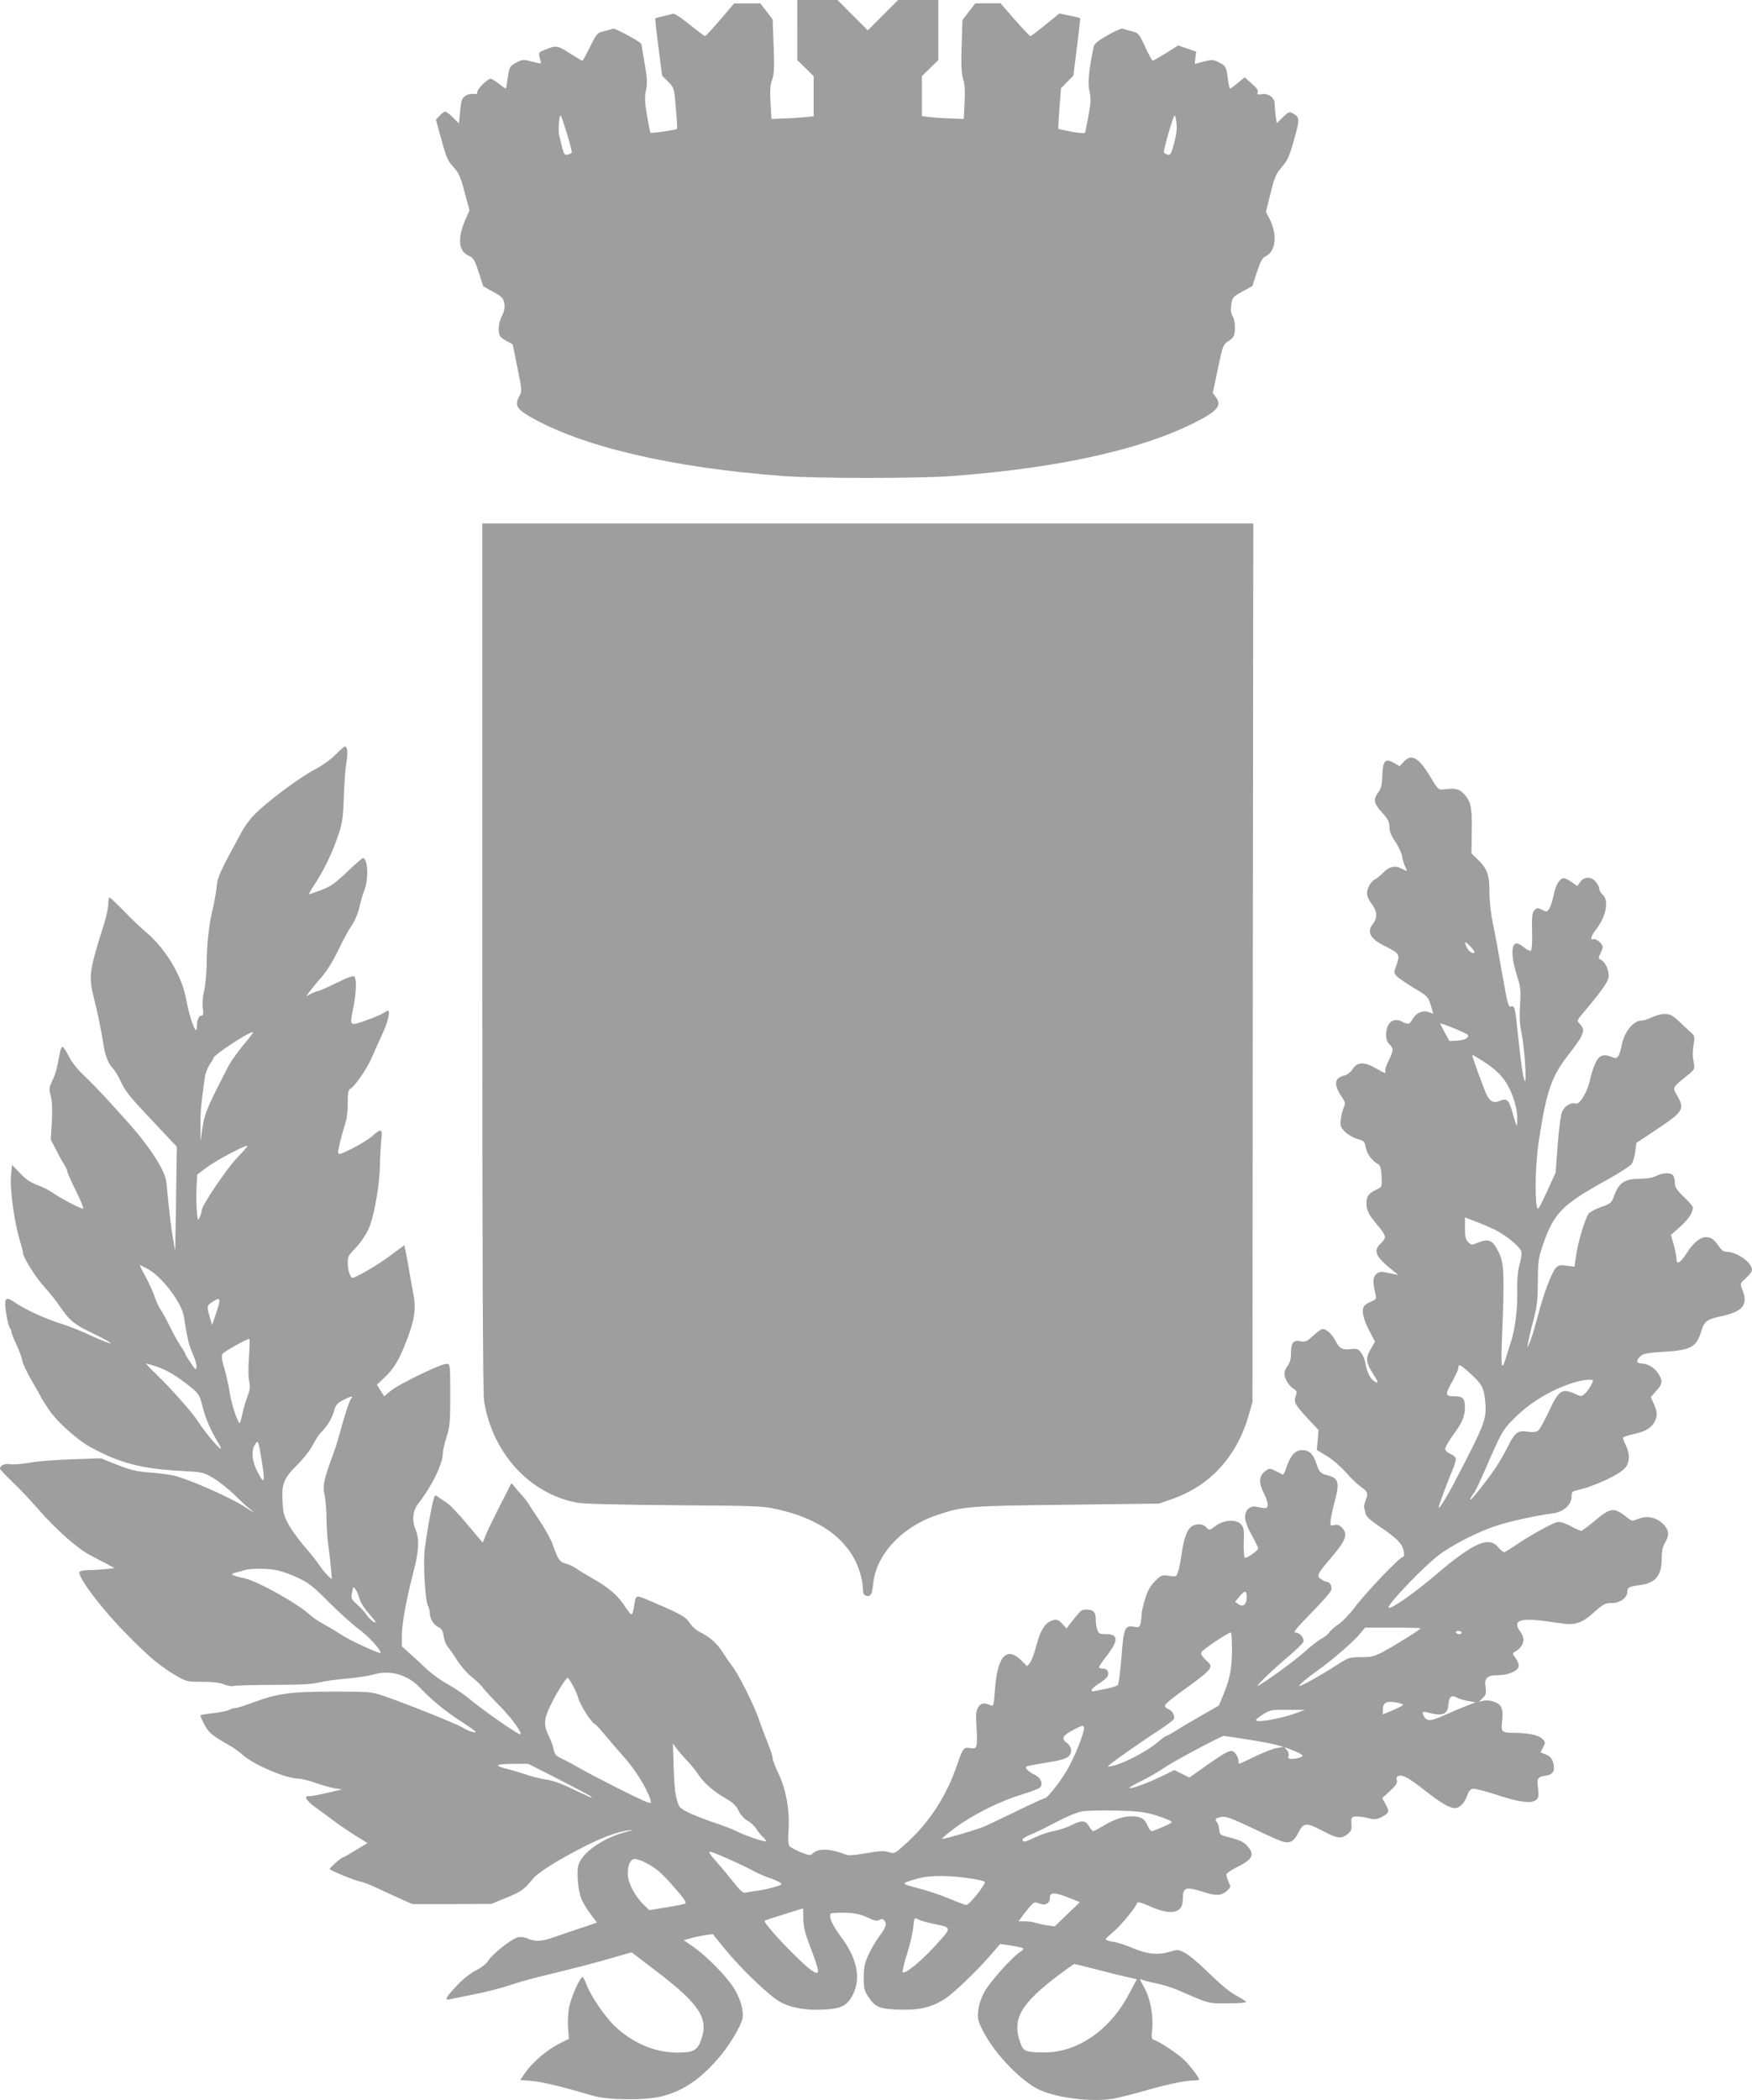
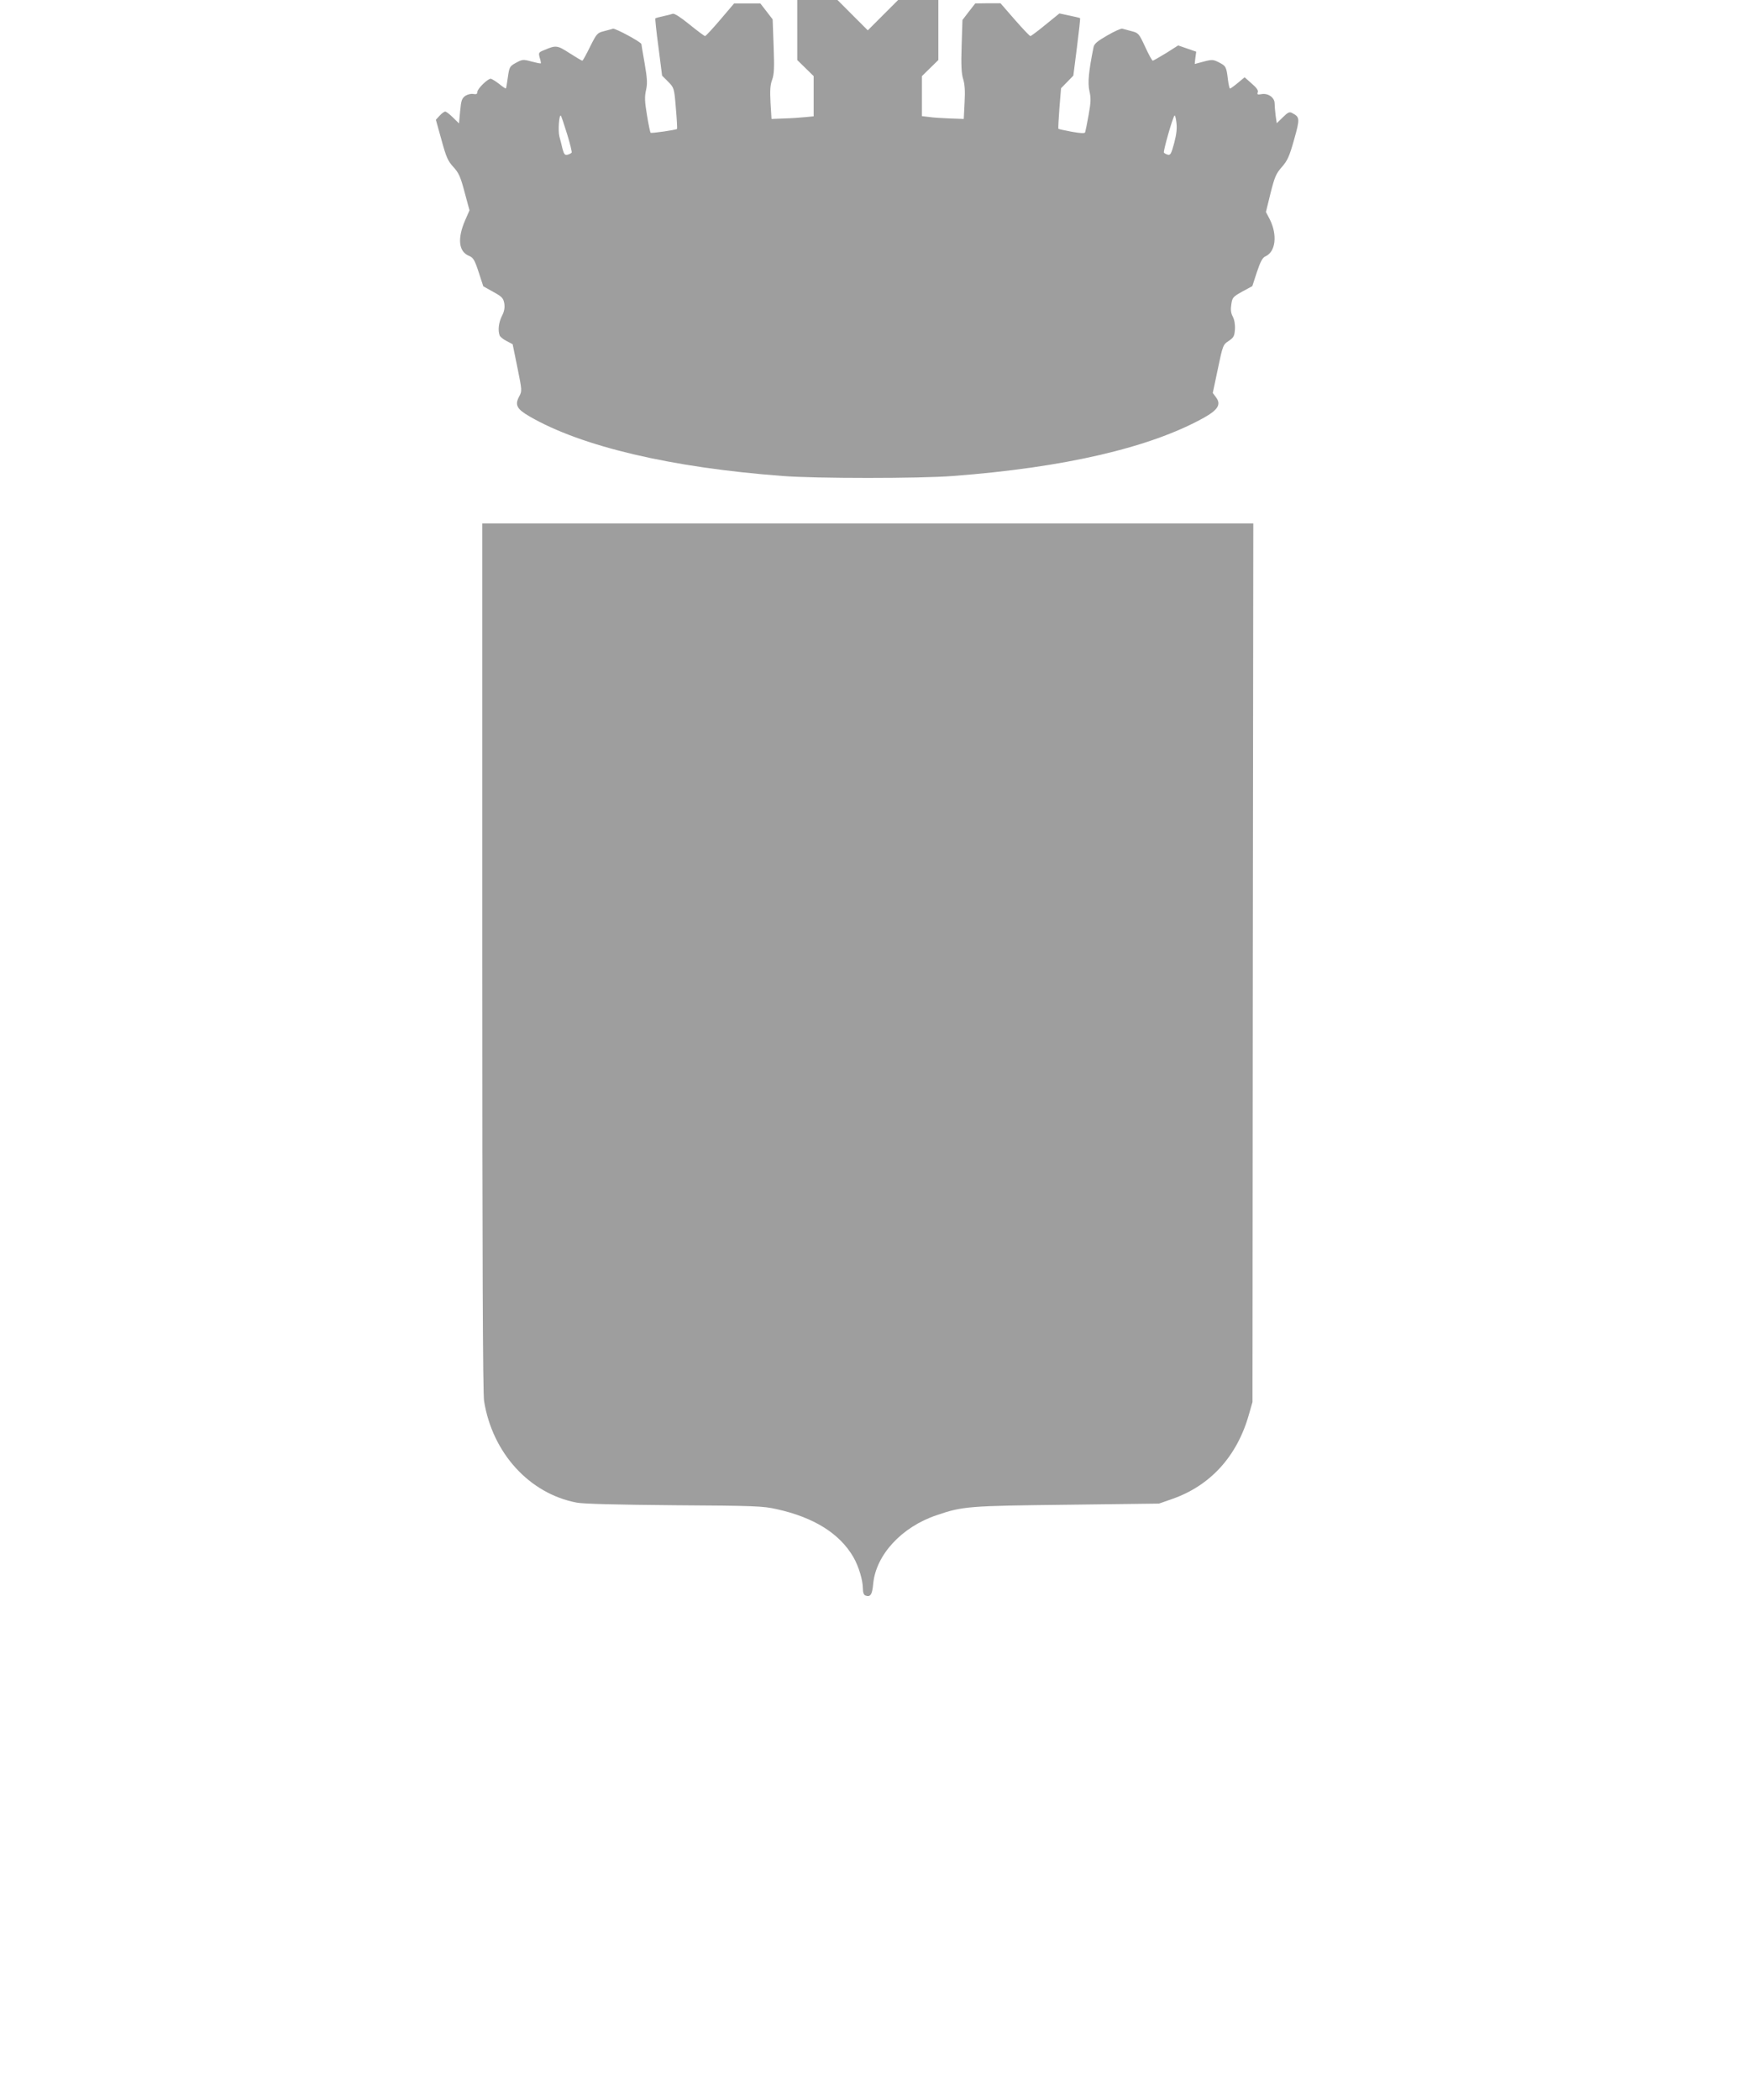
<svg xmlns="http://www.w3.org/2000/svg" version="1.0" width="1068pt" height="1280pt" viewBox="0 0 1068 1280" preserveAspectRatio="xMidYMid meet">
  <g transform="translate(0,1280) scale(0.1,-0.1)" fill="#9e9e9e" stroke="none">
    <path d="M4860 12617 l0 -183 50 -49 50 -49 0 -122 0 -123 -52 -5 c-29 -3 -87 -7 -129 -8 l-76 -3 -6 99 c-4 74 -2 109 10 140 12 33 14 72 9 204 l-6 164 -37 48 -38 49 -80 0 -80 0 -85 -100 c-46 -54 -88 -99 -92 -99 -4 0 -47 32 -94 70 -54 44 -92 69 -103 66 -9 -3 -35 -10 -59 -15 -24 -5 -45 -11 -47 -13 -2 -2 6 -81 19 -176 l22 -173 37 -37 c36 -37 37 -38 47 -161 6 -68 9 -125 7 -127 -6 -6 -157 -28 -161 -23 -3 3 -13 51 -22 107 -14 83 -15 112 -6 152 9 39 8 68 -8 162 -11 62 -20 116 -20 119 0 12 -160 98 -173 94 -7 -2 -31 -9 -55 -15 -41 -10 -45 -15 -85 -95 -23 -47 -44 -85 -47 -85 -4 0 -39 21 -78 46 -76 49 -83 49 -154 19 -35 -14 -36 -16 -28 -47 6 -17 8 -33 7 -34 -2 -2 -27 3 -57 11 -51 14 -56 13 -95 -8 -38 -21 -40 -25 -49 -87 -5 -36 -10 -67 -12 -69 -2 -2 -21 11 -42 28 -22 17 -45 31 -51 31 -18 0 -81 -61 -81 -80 0 -13 -6 -16 -24 -13 -13 3 -35 -2 -49 -11 -21 -15 -26 -27 -32 -93 l-7 -75 -37 36 c-20 20 -41 36 -47 36 -6 0 -21 -11 -34 -25 l-23 -25 34 -122 c29 -106 39 -129 72 -165 33 -36 44 -59 69 -154 l30 -111 -25 -57 c-50 -113 -42 -194 21 -220 27 -11 35 -24 60 -100 l28 -86 61 -34 c54 -30 61 -38 67 -70 4 -27 0 -49 -14 -76 -20 -39 -26 -89 -14 -120 4 -9 23 -24 43 -34 l36 -19 29 -142 c28 -139 29 -143 11 -176 -28 -52 -15 -77 63 -122 315 -183 862 -312 1542 -363 200 -16 840 -16 1040 0 676 51 1199 172 1527 354 88 49 108 82 76 125 l-20 27 31 147 c30 144 32 148 66 170 31 21 35 30 38 70 2 29 -3 59 -13 78 -12 22 -14 44 -9 75 6 42 10 46 67 78 l61 33 28 86 c22 65 34 88 53 96 61 28 73 129 26 224 l-24 46 28 114 c25 99 33 119 69 160 35 40 46 65 75 168 36 128 35 136 -12 161 -16 9 -26 5 -57 -26 l-37 -36 -7 47 c-3 26 -6 59 -6 74 0 36 -41 64 -81 56 -23 -4 -27 -2 -22 11 5 12 -7 28 -37 54 l-43 38 -42 -35 c-23 -19 -44 -34 -47 -34 -3 0 -9 25 -13 57 -9 76 -12 81 -55 103 -34 17 -41 18 -91 5 -30 -8 -55 -15 -56 -15 0 0 1 17 4 38 l5 37 -55 19 -55 19 -74 -47 c-41 -25 -78 -46 -81 -46 -4 0 -25 38 -46 84 -38 82 -41 85 -83 96 -23 6 -49 13 -56 15 -7 3 -49 -16 -92 -41 -61 -35 -80 -51 -84 -72 -30 -150 -36 -216 -25 -267 10 -43 9 -69 -5 -146 -9 -52 -19 -99 -21 -105 -2 -8 -26 -7 -82 3 -43 8 -79 16 -81 18 -2 2 1 58 6 125 l10 122 38 39 37 38 22 173 c12 95 21 175 19 177 -1 2 -31 9 -65 16 l-61 13 -85 -69 c-46 -38 -88 -69 -92 -69 -4 0 -47 45 -95 100 l-87 100 -77 0 -77 -1 -39 -50 -39 -51 -5 -157 c-4 -120 -1 -169 9 -202 10 -31 13 -73 9 -144 l-5 -100 -85 3 c-47 2 -104 5 -127 9 l-43 5 0 122 0 122 50 49 50 49 0 183 0 183 -122 0 -123 0 -92 -92 -93 -93 -93 93 -92 92 -123 0 -122 0 0 -183z m-1403 -634 c18 -58 30 -109 28 -113 -3 -4 -14 -10 -25 -13 -16 -4 -22 2 -31 36 -5 23 -14 57 -19 75 -9 34 -2 137 9 127 3 -3 20 -54 38 -112z m3701 -54 c-18 -66 -23 -76 -39 -72 -11 3 -21 9 -24 13 -5 8 51 206 64 225 3 6 9 -12 12 -40 5 -36 1 -72 -13 -126z" />
    <path d="M2940 6968 c0 -1803 3 -2664 11 -2708 51 -316 276 -563 564 -618 39 -8 248 -13 595 -16 491 -3 542 -5 625 -24 227 -50 384 -149 467 -292 32 -55 58 -141 58 -191 0 -24 5 -39 15 -43 31 -12 42 5 48 72 17 176 174 346 386 417 160 55 195 57 796 64 l560 7 80 28 c233 81 396 260 468 514 l22 77 2 2678 3 2677 -2350 0 -2350 0 0 -2642z" />
-     <path d="M2045 8200 c-29 -29 -83 -68 -130 -92 -90 -47 -296 -201 -366 -275 -26 -26 -60 -73 -76 -103 -140 -259 -146 -273 -153 -339 -4 -36 -14 -93 -22 -126 -23 -91 -38 -220 -38 -336 -1 -57 -7 -131 -15 -164 -9 -36 -12 -79 -9 -107 5 -39 4 -48 -9 -48 -15 0 -27 -28 -27 -67 0 -69 -42 41 -68 179 -25 133 -127 301 -240 395 -31 26 -93 85 -137 131 -44 45 -83 82 -87 82 -5 0 -8 -18 -8 -40 0 -22 -13 -81 -29 -132 -88 -279 -92 -309 -58 -443 22 -86 45 -199 57 -279 11 -72 29 -117 62 -152 11 -12 32 -49 48 -83 28 -59 54 -90 256 -303 l82 -87 -3 -193 c-1 -106 -3 -249 -5 -318 l-2 -125 -13 75 c-12 65 -22 150 -41 346 -7 73 -112 232 -256 388 -25 28 -77 85 -114 126 -38 41 -97 102 -132 135 -39 36 -76 83 -93 118 -16 31 -33 57 -38 57 -5 0 -11 -15 -15 -32 -19 -103 -28 -136 -48 -176 -19 -41 -20 -49 -8 -94 8 -35 10 -83 6 -157 l-7 -106 34 -65 c18 -36 41 -77 50 -90 9 -14 17 -31 17 -38 0 -8 23 -61 52 -118 28 -57 49 -107 45 -110 -6 -6 -130 58 -188 98 -21 14 -52 30 -70 37 -67 26 -85 37 -130 84 l-46 47 -6 -67 c-8 -78 21 -286 53 -390 11 -36 20 -71 20 -78 0 -27 78 -152 131 -209 31 -34 74 -88 96 -121 59 -86 85 -107 208 -166 61 -29 105 -54 99 -56 -5 -2 -57 18 -115 45 -57 27 -138 59 -179 72 -95 29 -220 85 -283 128 -66 45 -74 36 -59 -65 7 -43 17 -82 22 -87 6 -6 10 -17 10 -24 0 -8 13 -42 30 -76 16 -34 32 -77 35 -96 3 -20 30 -77 60 -128 30 -51 55 -95 55 -98 0 -2 23 -38 51 -80 48 -70 170 -180 249 -223 178 -98 316 -134 557 -146 129 -7 134 -8 194 -44 34 -20 94 -68 133 -106 39 -39 82 -78 96 -88 14 -10 18 -15 10 -11 -8 4 -28 16 -43 27 -82 56 -353 176 -443 195 -27 6 -92 14 -144 18 -76 5 -115 15 -195 46 l-100 40 -175 -6 c-96 -3 -213 -12 -260 -21 -47 -8 -100 -12 -118 -9 -31 6 -62 -7 -62 -27 0 -5 34 -41 76 -81 42 -40 113 -115 158 -167 103 -119 239 -240 313 -278 32 -17 79 -42 105 -55 l46 -25 -60 -7 c-34 -3 -80 -6 -104 -6 -23 0 -46 -5 -49 -10 -9 -14 30 -79 108 -178 82 -104 192 -221 315 -334 40 -37 108 -87 151 -112 78 -46 78 -46 173 -46 64 0 108 -5 133 -16 22 -9 49 -13 63 -9 14 3 123 6 241 6 157 0 231 4 272 14 31 8 108 19 170 24 63 6 139 17 169 26 98 29 205 -2 279 -80 73 -77 158 -147 254 -208 48 -31 87 -59 87 -62 0 -10 -55 8 -80 26 -26 18 -346 147 -482 193 -74 25 -84 26 -306 26 -261 0 -341 -11 -488 -66 -51 -19 -99 -34 -109 -34 -9 0 -26 -5 -37 -11 -12 -7 -55 -15 -96 -20 -41 -5 -77 -10 -79 -13 -3 -3 8 -28 23 -57 28 -51 47 -67 148 -124 27 -15 65 -42 85 -60 66 -60 265 -145 338 -145 18 0 66 -12 106 -26 39 -14 92 -29 117 -33 l45 -7 -90 -21 c-49 -12 -99 -21 -110 -20 -36 4 -21 -25 36 -67 32 -22 84 -61 117 -86 34 -25 93 -65 131 -89 l71 -44 -71 -43 c-39 -24 -74 -44 -77 -44 -11 0 -87 -68 -82 -72 17 -14 152 -69 180 -74 19 -3 71 -23 115 -44 44 -21 109 -51 145 -67 l65 -28 240 0 240 1 92 38 c91 37 108 49 163 117 46 57 336 219 477 267 34 12 81 24 105 27 36 4 34 3 -16 -10 -144 -37 -277 -133 -292 -210 -9 -51 1 -152 21 -200 9 -22 34 -63 56 -92 l38 -51 -92 -31 c-51 -16 -123 -41 -162 -55 -81 -29 -118 -32 -168 -11 -24 10 -44 12 -65 6 -39 -12 -153 -103 -176 -141 -10 -18 -41 -42 -75 -59 -35 -18 -81 -54 -119 -96 -66 -70 -75 -89 -39 -80 12 3 78 16 147 30 69 13 165 38 213 54 48 17 138 42 200 57 199 48 330 82 439 114 l108 31 142 -108 c273 -207 331 -295 281 -428 -23 -63 -46 -75 -146 -75 -138 0 -280 62 -388 170 -57 57 -138 177 -163 243 -10 26 -21 47 -25 47 -15 0 -71 -126 -82 -185 -6 -33 -9 -89 -6 -125 l5 -66 -65 -33 c-73 -38 -160 -113 -203 -176 l-29 -42 72 -6 c65 -6 174 -32 372 -90 92 -27 316 -29 418 -4 128 32 232 101 345 231 64 72 139 197 148 243 9 49 -13 126 -56 192 -47 72 -166 192 -244 246 l-58 40 43 12 c23 7 63 15 88 19 l46 6 75 -92 c98 -120 266 -281 332 -319 65 -38 161 -55 270 -49 107 5 144 25 178 93 50 100 24 223 -76 354 -31 42 -58 89 -61 108 -6 33 -6 33 38 35 89 3 135 -4 188 -29 42 -20 58 -23 71 -15 13 8 21 7 29 -1 19 -19 12 -45 -26 -94 -20 -27 -50 -77 -67 -113 -25 -54 -30 -77 -31 -141 0 -66 3 -81 27 -117 43 -65 66 -75 181 -80 125 -5 203 12 285 64 58 38 199 173 289 278 l50 58 68 -10 c37 -6 70 -14 73 -17 3 -3 -5 -13 -19 -21 -51 -34 -187 -186 -218 -244 -20 -37 -35 -82 -38 -115 -5 -48 -2 -62 28 -121 67 -131 205 -280 322 -349 98 -57 334 -90 472 -66 39 7 122 28 185 46 134 39 254 65 305 65 19 0 35 3 35 6 0 12 -60 90 -92 120 -37 36 -149 110 -180 120 -19 6 -20 12 -14 73 7 81 -13 184 -49 248 -28 51 -30 57 -14 47 6 -3 43 -13 82 -21 40 -8 97 -25 127 -38 212 -91 189 -85 315 -85 72 0 114 4 110 10 -3 5 -32 23 -63 40 -35 18 -98 71 -162 134 -58 57 -124 113 -147 124 -40 21 -43 21 -95 6 -69 -21 -136 -14 -226 24 -39 17 -91 34 -116 37 -25 4 -46 11 -46 15 0 4 22 25 49 48 45 38 134 146 143 174 3 9 26 2 79 -21 126 -57 199 -42 199 40 0 76 15 83 122 49 82 -26 111 -25 145 4 27 24 27 25 12 57 -9 19 -14 40 -12 47 3 7 31 26 63 42 98 49 111 76 63 130 -21 23 -46 35 -98 49 -69 17 -70 18 -73 52 -2 19 -8 38 -13 43 -16 17 -10 25 25 32 30 5 58 -5 193 -69 87 -42 170 -79 185 -82 43 -11 67 3 93 56 32 62 48 63 150 9 87 -46 111 -49 149 -19 23 18 27 28 24 63 -2 37 0 41 22 45 14 1 48 -2 76 -9 44 -11 55 -10 85 5 48 25 51 34 26 78 l-21 38 48 44 c37 34 46 49 41 65 -9 28 19 37 58 17 18 -8 70 -45 116 -82 90 -71 148 -105 179 -105 30 0 60 31 75 75 10 28 21 41 35 43 12 2 79 -15 149 -38 137 -45 209 -54 237 -30 15 12 17 24 12 71 -8 64 -4 69 53 78 40 7 52 31 39 79 -7 24 -18 37 -43 48 l-34 14 16 31 c15 29 14 32 -5 51 -23 23 -86 37 -179 37 -70 1 -73 5 -66 73 8 70 -2 97 -43 114 -23 9 -48 13 -68 9 l-31 -7 23 22 c20 19 23 29 18 65 -9 58 9 75 77 75 60 0 120 26 125 54 2 10 -6 32 -18 49 -20 26 -21 31 -7 39 53 29 69 77 38 118 -59 81 -6 95 225 59 107 -17 142 -6 223 66 55 49 66 55 107 55 50 0 94 32 94 69 0 26 10 31 81 41 94 13 129 59 129 167 0 40 6 68 20 91 27 45 25 74 -8 110 -41 43 -99 57 -152 36 -40 -16 -42 -16 -68 5 -84 67 -101 65 -203 -20 -39 -32 -75 -59 -80 -59 -6 0 -36 13 -67 30 -39 20 -65 27 -81 23 -34 -9 -174 -87 -249 -139 -35 -24 -68 -44 -73 -44 -6 0 -22 13 -36 30 -57 69 -150 28 -378 -166 -139 -118 -278 -215 -290 -202 -13 13 207 244 303 318 81 62 234 141 348 179 86 29 248 64 347 77 65 7 117 52 117 100 0 29 4 34 28 40 108 23 267 97 301 140 27 34 27 88 1 137 -11 21 -18 42 -16 46 3 4 31 13 63 20 71 16 105 35 127 71 21 36 20 65 -3 115 l-18 40 34 38 c38 43 40 60 13 104 -22 36 -66 63 -105 63 -30 0 -33 20 -4 45 16 15 43 20 137 26 169 9 204 28 233 126 16 57 36 73 114 89 142 30 175 71 134 170 -12 30 -11 33 24 64 20 18 37 40 37 50 0 45 -89 109 -152 110 -19 0 -33 10 -49 33 -30 44 -48 57 -80 57 -35 0 -78 -36 -118 -99 -39 -60 -61 -72 -61 -34 0 15 -8 54 -17 87 l-17 59 57 51 c50 45 77 86 77 118 0 6 -25 34 -55 63 -45 44 -55 59 -55 87 0 19 -5 39 -12 46 -17 17 -64 15 -101 -5 -21 -11 -57 -17 -102 -17 -90 -1 -125 -24 -153 -99 -19 -50 -22 -53 -81 -73 -34 -12 -68 -30 -76 -40 -22 -30 -64 -167 -76 -249 l-11 -75 -48 6 c-40 5 -50 3 -66 -14 -26 -28 -77 -165 -112 -302 -17 -63 -37 -131 -46 -150 l-16 -35 6 35 c3 19 17 80 32 135 22 83 26 122 27 235 0 125 3 142 32 227 67 192 117 242 391 393 74 41 141 84 149 97 8 12 18 46 22 75 l6 52 107 71 c181 120 190 133 142 218 -29 52 -32 45 60 121 45 36 48 41 42 75 -9 48 -9 67 -1 121 7 42 5 48 -20 70 -16 14 -48 44 -73 68 -37 34 -52 42 -84 42 -21 0 -56 -9 -78 -20 -22 -11 -50 -20 -63 -20 -52 0 -110 -75 -123 -159 -4 -22 -12 -48 -19 -58 -11 -14 -16 -15 -43 -4 -50 21 -77 8 -100 -46 -11 -27 -23 -64 -27 -83 -15 -81 -65 -166 -91 -156 -24 9 -62 -12 -79 -44 -10 -20 -20 -88 -29 -203 l-13 -174 -54 -118 c-49 -106 -55 -115 -60 -89 -14 64 -8 272 11 396 47 309 78 397 180 528 97 125 108 152 70 190 -19 19 -19 20 33 81 91 107 136 170 142 199 8 35 -16 95 -44 109 -18 10 -19 13 -5 39 7 15 14 33 14 40 0 19 -40 54 -56 48 -24 -9 -16 19 20 65 58 77 75 173 36 206 -11 10 -20 25 -20 34 0 9 -9 28 -21 43 -27 35 -71 35 -96 1 l-18 -25 -37 26 c-20 15 -44 24 -52 21 -24 -9 -45 -49 -56 -107 -6 -30 -17 -64 -25 -77 -15 -22 -17 -22 -45 -8 -26 13 -30 13 -44 -1 -17 -17 -19 -35 -16 -160 1 -46 -3 -85 -8 -88 -6 -3 -24 5 -40 19 -16 14 -37 25 -45 25 -36 0 -36 -80 -1 -192 24 -75 26 -93 20 -183 -4 -73 -2 -119 9 -170 17 -74 33 -305 21 -293 -10 9 -23 95 -41 268 -19 183 -21 193 -44 185 -16 -5 -21 16 -55 207 -20 117 -45 254 -56 303 -11 52 -20 129 -20 183 0 109 -13 146 -69 201 l-41 40 2 138 c2 151 -6 185 -57 233 -26 24 -47 27 -124 18 -20 -3 -31 9 -72 78 -69 116 -114 142 -159 94 l-28 -30 -34 20 c-53 31 -69 13 -71 -77 -2 -56 -7 -78 -25 -102 -32 -44 -28 -67 23 -123 37 -41 45 -57 45 -88 0 -27 10 -53 36 -90 19 -28 38 -68 41 -88 3 -21 12 -50 20 -66 8 -15 11 -26 6 -24 -4 2 -20 10 -35 17 -35 18 -73 8 -106 -28 -15 -16 -37 -34 -49 -40 -31 -16 -56 -67 -48 -98 3 -14 17 -40 31 -58 29 -38 31 -81 4 -115 -40 -51 -18 -92 76 -138 85 -43 89 -50 68 -111 -18 -48 -18 -50 1 -71 10 -11 54 -41 97 -67 91 -54 94 -56 112 -116 l13 -45 -27 9 c-37 13 -77 -4 -98 -41 -19 -34 -28 -36 -66 -16 -53 27 -96 -8 -96 -80 0 -28 6 -46 20 -59 26 -24 25 -40 -5 -100 -14 -27 -23 -55 -21 -62 8 -19 -1 -16 -60 18 -69 39 -110 37 -139 -8 -11 -17 -32 -33 -46 -37 -64 -13 -71 -53 -22 -128 25 -36 26 -42 13 -71 -7 -18 -15 -50 -17 -73 -4 -35 -1 -45 27 -73 18 -17 52 -37 76 -43 40 -11 43 -15 50 -52 6 -38 38 -81 76 -102 12 -7 18 -26 20 -74 3 -63 2 -65 -27 -78 -52 -25 -65 -42 -65 -86 0 -43 12 -67 71 -138 50 -60 52 -71 18 -104 -50 -48 -36 -81 71 -167 l35 -28 -30 6 c-16 3 -43 9 -58 12 -19 4 -34 0 -48 -13 -21 -19 -22 -47 -3 -126 5 -24 2 -29 -29 -41 -19 -8 -38 -21 -42 -28 -16 -25 -5 -78 31 -147 l36 -69 -27 -47 c-31 -54 -29 -80 16 -150 34 -55 35 -60 9 -46 -25 14 -48 57 -56 109 -4 23 -16 53 -27 67 -17 23 -26 26 -62 21 -53 -5 -70 4 -95 53 -20 39 -54 70 -77 70 -8 0 -33 -18 -58 -41 -38 -35 -48 -40 -75 -34 -45 10 -60 -8 -60 -70 0 -37 -6 -60 -20 -78 -11 -14 -20 -35 -20 -47 0 -31 25 -75 54 -93 22 -15 24 -20 14 -47 -12 -37 -4 -52 81 -143 l59 -63 -5 -60 -6 -61 61 -37 c34 -20 86 -65 117 -100 30 -35 71 -74 90 -87 43 -30 47 -40 31 -81 -7 -18 -12 -37 -11 -43 2 -5 6 -22 9 -37 4 -19 25 -40 69 -70 95 -64 138 -100 153 -130 16 -31 18 -68 4 -68 -17 0 -228 -221 -288 -302 -31 -42 -77 -90 -102 -107 -25 -17 -51 -40 -57 -51 -7 -10 -27 -27 -45 -36 -18 -9 -67 -47 -108 -84 -62 -55 -218 -169 -280 -204 -30 -17 92 101 179 174 49 41 93 83 96 93 8 23 -21 57 -49 57 -15 0 10 30 96 118 63 64 119 127 123 140 7 24 -8 52 -29 52 -6 0 -22 7 -34 16 -28 19 -22 32 66 134 88 103 101 141 61 181 -15 15 -28 19 -46 14 -24 -6 -25 -4 -21 32 3 21 14 74 26 118 28 104 21 135 -34 150 -55 14 -60 19 -79 74 -19 59 -43 82 -84 83 -43 1 -72 -29 -96 -97 -10 -31 -21 -54 -24 -53 -84 44 -79 43 -109 21 -38 -28 -40 -71 -7 -135 14 -27 25 -60 23 -71 -3 -22 -6 -23 -71 -10 -38 7 -67 -20 -67 -65 0 -22 15 -62 40 -107 22 -40 40 -77 40 -82 0 -14 -72 -63 -82 -57 -4 3 -7 45 -6 94 3 75 0 91 -16 109 -30 33 -102 29 -154 -8 -39 -29 -40 -29 -58 -10 -19 21 -55 25 -85 9 -30 -17 -50 -66 -65 -165 -7 -51 -18 -105 -24 -120 -9 -25 -13 -26 -55 -19 -43 6 -47 4 -84 -33 -28 -28 -45 -57 -60 -107 -12 -37 -21 -78 -21 -91 0 -12 -3 -37 -6 -54 -6 -29 -8 -31 -44 -25 -53 9 -60 -8 -74 -192 -7 -85 -16 -158 -22 -164 -5 -5 -32 -14 -59 -20 -28 -6 -62 -13 -78 -16 -39 -9 -27 15 24 46 22 14 45 33 50 42 13 25 0 48 -27 48 -13 0 -24 4 -24 9 0 5 20 35 45 67 74 95 74 134 0 134 -40 0 -47 3 -55 26 -6 14 -10 42 -10 63 0 46 -14 61 -57 61 -32 0 -32 0 -105 -93 l-16 -22 -27 29 c-20 22 -31 27 -53 22 -47 -11 -78 -56 -103 -151 -12 -48 -30 -97 -40 -109 l-18 -21 -38 38 c-89 85 -144 20 -158 -186 -6 -86 -9 -98 -23 -91 -44 18 -60 16 -78 -10 -14 -23 -16 -42 -11 -121 7 -125 4 -137 -37 -129 -41 7 -47 -1 -81 -101 -65 -194 -175 -361 -324 -492 -57 -51 -59 -52 -94 -41 -29 9 -58 7 -137 -7 -76 -13 -107 -15 -128 -7 -90 36 -165 38 -197 6 -14 -14 -21 -14 -73 7 -31 13 -62 29 -69 37 -8 9 -10 41 -6 100 8 119 -15 246 -61 342 -20 41 -36 84 -36 95 0 11 -14 54 -31 95 -16 41 -41 106 -54 145 -30 87 -126 277 -163 323 -15 19 -41 57 -58 84 -31 51 -82 95 -141 123 -18 8 -44 32 -58 53 -26 39 -50 53 -242 135 -90 38 -87 40 -98 -37 -4 -25 -11 -46 -15 -46 -4 0 -22 22 -40 49 -41 65 -100 116 -196 170 -44 25 -90 53 -103 63 -13 10 -40 22 -61 28 -39 11 -48 23 -81 118 -10 28 -44 91 -77 140 -32 48 -66 99 -74 113 -9 14 -29 39 -45 55 -15 17 -34 39 -41 49 -8 12 -15 16 -18 9 -2 -6 -35 -69 -71 -140 -36 -71 -74 -149 -83 -173 l-17 -43 -93 110 c-50 61 -106 120 -124 131 -17 11 -41 28 -53 36 -21 16 -22 16 -32 -22 -15 -57 -41 -208 -52 -298 -10 -87 3 -312 21 -345 6 -10 10 -28 10 -39 0 -34 22 -72 51 -87 22 -11 29 -23 34 -58 4 -24 15 -53 25 -63 9 -11 36 -48 58 -84 23 -35 62 -80 87 -99 25 -19 58 -50 72 -70 15 -19 62 -70 105 -113 69 -70 138 -167 119 -167 -17 0 -233 151 -322 226 -27 22 -81 58 -121 80 -39 21 -95 62 -124 89 -29 28 -76 71 -104 96 l-50 45 0 65 c0 74 28 225 70 386 33 124 38 202 15 256 -25 60 -20 118 15 163 86 111 150 244 150 310 0 14 10 58 23 97 20 64 22 93 22 257 0 180 -1 185 -21 188 -28 4 -288 -121 -341 -164 l-41 -34 -22 35 -22 36 45 42 c58 55 88 104 133 219 50 128 62 200 45 286 -7 37 -17 94 -23 127 -5 33 -15 86 -21 118 l-12 58 -89 -66 c-77 -58 -223 -142 -231 -133 -15 18 -25 55 -25 90 0 36 6 49 31 74 42 40 87 106 104 153 31 89 58 249 61 361 1 63 6 139 9 168 8 63 -2 66 -55 18 -20 -18 -75 -52 -121 -75 -69 -35 -85 -40 -87 -27 -3 14 18 99 49 200 5 16 9 64 9 106 0 57 4 79 14 83 24 9 103 122 131 188 15 35 45 101 66 147 34 71 50 142 34 142 -3 0 -16 -7 -29 -15 -13 -9 -61 -29 -107 -45 -99 -35 -98 -36 -75 79 17 83 21 168 8 188 -6 9 -35 -1 -110 -37 -56 -28 -106 -50 -112 -50 -6 0 -25 -7 -42 -16 l-31 -16 21 29 c11 15 43 55 72 87 32 37 70 98 100 160 26 56 63 125 83 153 21 32 40 76 47 110 7 32 21 80 31 106 28 72 22 197 -9 197 -4 0 -48 -38 -97 -85 -74 -70 -101 -89 -158 -110 -37 -14 -70 -25 -73 -25 -2 0 7 17 20 38 73 109 126 220 166 345 17 53 23 100 26 205 2 75 9 169 15 209 11 70 8 103 -9 103 -4 0 -30 -22 -57 -50z m6943 -1205 c-10 -10 -35 6 -47 31 -18 39 -13 41 21 7 18 -18 29 -35 26 -38z m-38 -504 c-1 -20 -21 -30 -65 -33 l-49 -3 -28 50 c-15 28 -28 53 -28 56 0 4 38 -9 85 -29 47 -19 85 -38 85 -41z m-7465 -58 c-35 -43 -76 -100 -91 -128 -130 -251 -147 -291 -160 -380 l-12 -80 0 90 c-1 50 3 124 9 165 5 41 13 97 16 124 3 27 16 65 29 84 13 19 24 38 24 42 0 19 213 159 243 160 4 0 -22 -35 -58 -77z m7553 -99 c73 -46 117 -88 148 -140 38 -65 64 -152 63 -213 -1 -60 0 -61 -33 52 -19 65 -33 75 -75 57 -42 -17 -66 0 -91 67 -57 149 -79 213 -74 213 3 0 31 -16 62 -36z m-7593 -591 c-62 -64 -215 -290 -215 -319 0 -7 -5 -25 -12 -41 -12 -27 -12 -26 -18 32 -3 33 -4 97 -2 143 l4 83 61 46 c60 44 236 137 245 129 2 -2 -26 -35 -63 -73z m7670 -439 c60 -30 138 -92 156 -125 7 -14 5 -37 -7 -82 -12 -43 -16 -92 -15 -158 3 -111 -13 -241 -39 -319 -10 -30 -24 -74 -31 -98 -26 -87 -31 -54 -22 149 14 340 11 426 -15 484 -40 88 -64 100 -136 70 -34 -14 -37 -14 -56 5 -16 16 -20 33 -20 85 l0 65 64 -24 c35 -13 89 -37 121 -52z m-8211 -240 c86 -48 205 -206 217 -289 20 -130 31 -177 55 -229 14 -31 24 -66 22 -78 -3 -20 -7 -17 -35 25 -18 26 -33 51 -33 55 0 4 -14 27 -31 52 -17 25 -46 79 -66 120 -20 41 -44 85 -54 98 -10 13 -25 47 -35 75 -9 29 -35 85 -56 125 -22 39 -38 72 -35 72 2 0 25 -12 51 -26z m413 -269 l-24 -70 -16 54 c-18 62 -17 65 27 92 41 25 43 13 13 -76z m201 -262 c-5 -62 -5 -126 1 -151 7 -34 5 -53 -10 -92 -10 -28 -24 -71 -29 -97 -6 -27 -13 -55 -16 -63 -8 -22 -51 101 -64 184 -6 39 -20 104 -32 144 -16 54 -19 78 -12 90 9 14 148 92 164 92 3 0 2 -48 -2 -107z m-566 -61 c65 -22 121 -55 203 -120 58 -47 61 -51 81 -129 19 -74 49 -142 96 -220 56 -93 -63 37 -129 140 -33 51 -164 198 -253 284 -36 34 -62 62 -59 63 3 0 31 -8 61 -18z m8015 -47 c67 -61 79 -84 87 -169 9 -106 0 -130 -187 -489 -49 -94 -97 -170 -97 -155 0 11 54 159 81 220 16 36 26 73 23 81 -3 8 -19 21 -35 27 -16 7 -29 20 -29 30 0 10 21 46 46 81 57 77 74 116 74 172 0 54 -13 67 -67 67 -54 0 -55 11 -8 94 19 35 35 70 35 79 0 27 13 21 77 -38z m743 -40 c0 -14 -30 -62 -49 -79 -18 -17 -25 -18 -49 -6 -91 42 -108 32 -171 -104 -26 -55 -55 -107 -64 -115 -12 -9 -30 -11 -62 -7 -61 10 -79 -3 -120 -84 -19 -39 -51 -94 -70 -124 -38 -60 -152 -206 -161 -206 -6 0 4 18 21 40 7 8 36 69 65 135 100 231 110 249 168 308 98 101 214 174 352 223 59 22 140 32 140 19z m-7570 -110 c-11 -14 -39 -99 -76 -235 -8 -30 -23 -77 -34 -105 -56 -152 -64 -191 -52 -245 7 -28 12 -93 12 -143 1 -51 5 -123 11 -162 5 -38 13 -101 16 -140 l6 -70 -23 20 c-12 11 -36 40 -53 65 -16 25 -56 75 -89 112 -32 37 -75 95 -95 130 -30 53 -37 75 -40 138 -8 114 6 150 87 230 38 37 80 91 95 120 15 29 36 62 47 74 45 47 69 86 83 133 12 42 21 52 57 70 51 26 65 28 48 8z m-532 -485 c-3 -21 -8 -16 -35 34 -38 68 -44 136 -16 176 16 23 17 22 35 -81 10 -57 17 -115 16 -129z m84 -561 c29 -6 87 -27 128 -47 62 -29 94 -55 185 -147 61 -61 143 -135 183 -165 61 -45 132 -122 132 -144 0 -10 -187 76 -235 108 -27 18 -77 48 -110 66 -33 18 -71 44 -85 57 -70 67 -320 207 -401 224 -76 16 -91 26 -54 34 17 4 41 11 55 15 36 12 141 12 202 -1z m499 -171 c5 -21 30 -61 54 -88 25 -28 45 -53 45 -56 0 -12 -39 18 -55 43 -9 15 -35 44 -57 63 -37 33 -39 38 -32 74 6 36 8 38 21 20 7 -10 18 -35 24 -56z m5409 8 c0 -44 -22 -63 -50 -43 l-21 14 26 32 c34 40 45 39 45 -3z m1060 -190 c0 -7 -162 -108 -228 -143 -55 -29 -73 -33 -136 -33 -71 0 -76 -2 -149 -49 -92 -60 -227 -135 -227 -126 0 9 52 51 119 99 78 55 210 169 249 216 l33 40 170 0 c93 0 169 -2 169 -4z m250 -26 c0 -5 -6 -10 -14 -10 -8 0 -18 5 -21 10 -3 6 3 10 14 10 12 0 21 -4 21 -10z m-1400 -100 c0 -117 -12 -180 -51 -275 l-29 -70 -93 -53 c-50 -29 -121 -70 -156 -92 -34 -22 -67 -40 -71 -40 -5 0 -32 -20 -60 -44 -54 -46 -185 -116 -254 -135 -22 -6 -41 -9 -43 -7 -4 4 203 151 310 219 48 32 90 63 93 71 8 20 -12 53 -37 61 -11 4 -19 14 -17 22 2 9 61 57 131 106 71 50 134 101 140 115 10 22 8 28 -22 54 -18 16 -31 36 -29 46 3 14 161 121 181 122 4 0 7 -45 7 -100z m-4017 -225 c14 -24 28 -58 32 -74 8 -36 79 -149 99 -157 7 -3 37 -35 67 -72 30 -36 77 -91 105 -122 73 -80 146 -196 169 -268 6 -22 5 -23 -17 -17 -31 9 -326 157 -408 205 -36 21 -86 48 -112 60 -39 18 -47 27 -53 58 -4 20 -15 53 -26 73 -35 70 -35 108 2 185 40 85 102 183 111 178 3 -2 18 -24 31 -49z m5398 -76 c11 -5 39 -13 62 -17 l42 -7 -55 -22 c-30 -11 -92 -37 -136 -57 -84 -38 -107 -38 -125 -4 -15 28 -8 30 44 16 67 -17 101 -4 105 42 5 63 18 73 63 49z m-339 -37 c4 -4 -22 -19 -58 -34 l-64 -27 0 28 c0 41 18 54 70 47 24 -4 48 -10 52 -14z m-663 -57 c-74 -26 -195 -49 -224 -44 -16 3 -10 11 29 37 48 31 52 32 155 31 l106 0 -66 -24z m-1315 -197 c-20 -51 -54 -122 -76 -157 -44 -73 -115 -161 -130 -161 -5 0 -80 -34 -166 -76 -86 -42 -175 -84 -197 -94 -55 -23 -256 -82 -262 -77 -2 3 33 33 79 67 105 78 270 161 401 201 56 17 108 37 116 44 22 21 6 61 -33 79 -38 18 -61 42 -48 50 5 3 55 12 113 22 103 16 137 27 151 48 15 23 7 55 -19 74 -36 26 -26 45 44 81 54 27 58 28 61 10 2 -10 -13 -60 -34 -111z m1021 42 c72 -11 153 -26 180 -33 l50 -14 -43 -7 c-23 -4 -83 -28 -133 -52 -50 -24 -92 -44 -95 -44 -2 0 -4 8 -4 18 0 10 -7 28 -16 41 -26 37 -39 31 -236 -109 l-48 -34 -45 23 -46 23 -82 -40 c-87 -42 -185 -77 -193 -69 -2 2 30 21 73 42 43 21 107 58 143 83 53 37 343 191 360 192 3 0 64 -9 135 -20z m-3412 -125 c22 -22 50 -56 63 -75 39 -61 97 -114 168 -155 54 -31 73 -49 89 -82 12 -25 34 -49 54 -60 19 -10 43 -32 53 -49 11 -17 28 -39 40 -49 11 -10 20 -22 20 -26 0 -10 -127 33 -178 59 -20 11 -75 32 -122 48 -47 15 -117 42 -156 59 -61 28 -73 38 -82 66 -17 54 -22 96 -26 234 l-4 129 21 -29 c12 -17 39 -48 60 -70z m3715 50 c23 -9 42 -21 42 -25 0 -9 -36 -20 -68 -20 -18 0 -22 4 -17 19 3 11 -1 26 -12 37 -19 19 -21 20 55 -11z m-4491 -170 c103 -53 192 -100 198 -106 11 -12 -7 -4 -135 57 -48 24 -109 44 -140 48 -30 4 -86 18 -125 31 -38 13 -93 29 -122 36 -29 7 -50 16 -47 21 3 4 45 8 95 8 l89 0 187 -95z m3622 -214 c41 -12 85 -28 98 -35 24 -12 24 -13 -35 -39 -33 -15 -65 -27 -71 -27 -7 0 -19 16 -26 35 -18 42 -41 55 -99 55 -51 0 -109 -20 -177 -62 -25 -15 -50 -28 -55 -28 -5 0 -17 14 -26 30 -21 37 -44 38 -107 6 -25 -13 -72 -29 -104 -35 -32 -6 -84 -23 -115 -38 -65 -31 -74 -33 -79 -17 -2 7 18 20 44 30 26 10 98 45 158 77 64 34 131 62 160 67 28 5 120 7 205 5 121 -2 171 -8 229 -24z m-2584 -273 c50 -22 113 -52 140 -67 28 -15 73 -36 101 -45 28 -9 59 -22 69 -30 16 -11 11 -14 -41 -29 -33 -9 -81 -19 -109 -22 -27 -4 -57 -9 -65 -11 -10 -2 -32 18 -60 54 -25 31 -73 90 -109 131 -72 83 -72 83 74 19z m-512 -19 c66 -34 105 -67 183 -159 53 -60 70 -86 61 -92 -8 -4 -60 -14 -116 -23 l-103 -17 -32 31 c-56 54 -98 135 -99 188 -1 57 16 93 44 93 11 0 39 -10 62 -21z m1997 -100 c36 -5 68 -14 73 -18 10 -10 -93 -141 -112 -141 -8 0 -54 17 -101 37 -47 20 -132 49 -190 64 -114 30 -114 29 -1 61 71 20 197 19 331 -3z m587 -116 l66 -26 -77 -74 -77 -74 -47 7 c-26 4 -57 11 -70 15 -13 5 -41 9 -63 9 l-40 0 20 28 c11 15 32 42 48 60 26 31 30 32 60 20 38 -14 63 1 63 38 0 32 31 32 117 -3z m-1620 -125 c0 -49 9 -87 40 -168 63 -165 65 -186 9 -148 -71 50 -298 290 -285 302 2 2 56 20 119 39 63 20 115 36 116 36 0 1 0 -27 1 -61z m703 -8 c10 -5 51 -17 90 -25 114 -24 114 -20 19 -125 -90 -101 -202 -192 -207 -168 -1 7 11 58 28 113 18 55 34 126 37 158 6 62 6 62 33 47z m1095 -306 c77 -20 161 -41 187 -46 l48 -11 -48 -90 c-115 -220 -316 -358 -517 -356 -117 1 -127 6 -147 64 -49 142 4 233 240 411 47 35 88 64 91 64 3 0 69 -16 146 -36z" />
  </g>
</svg>